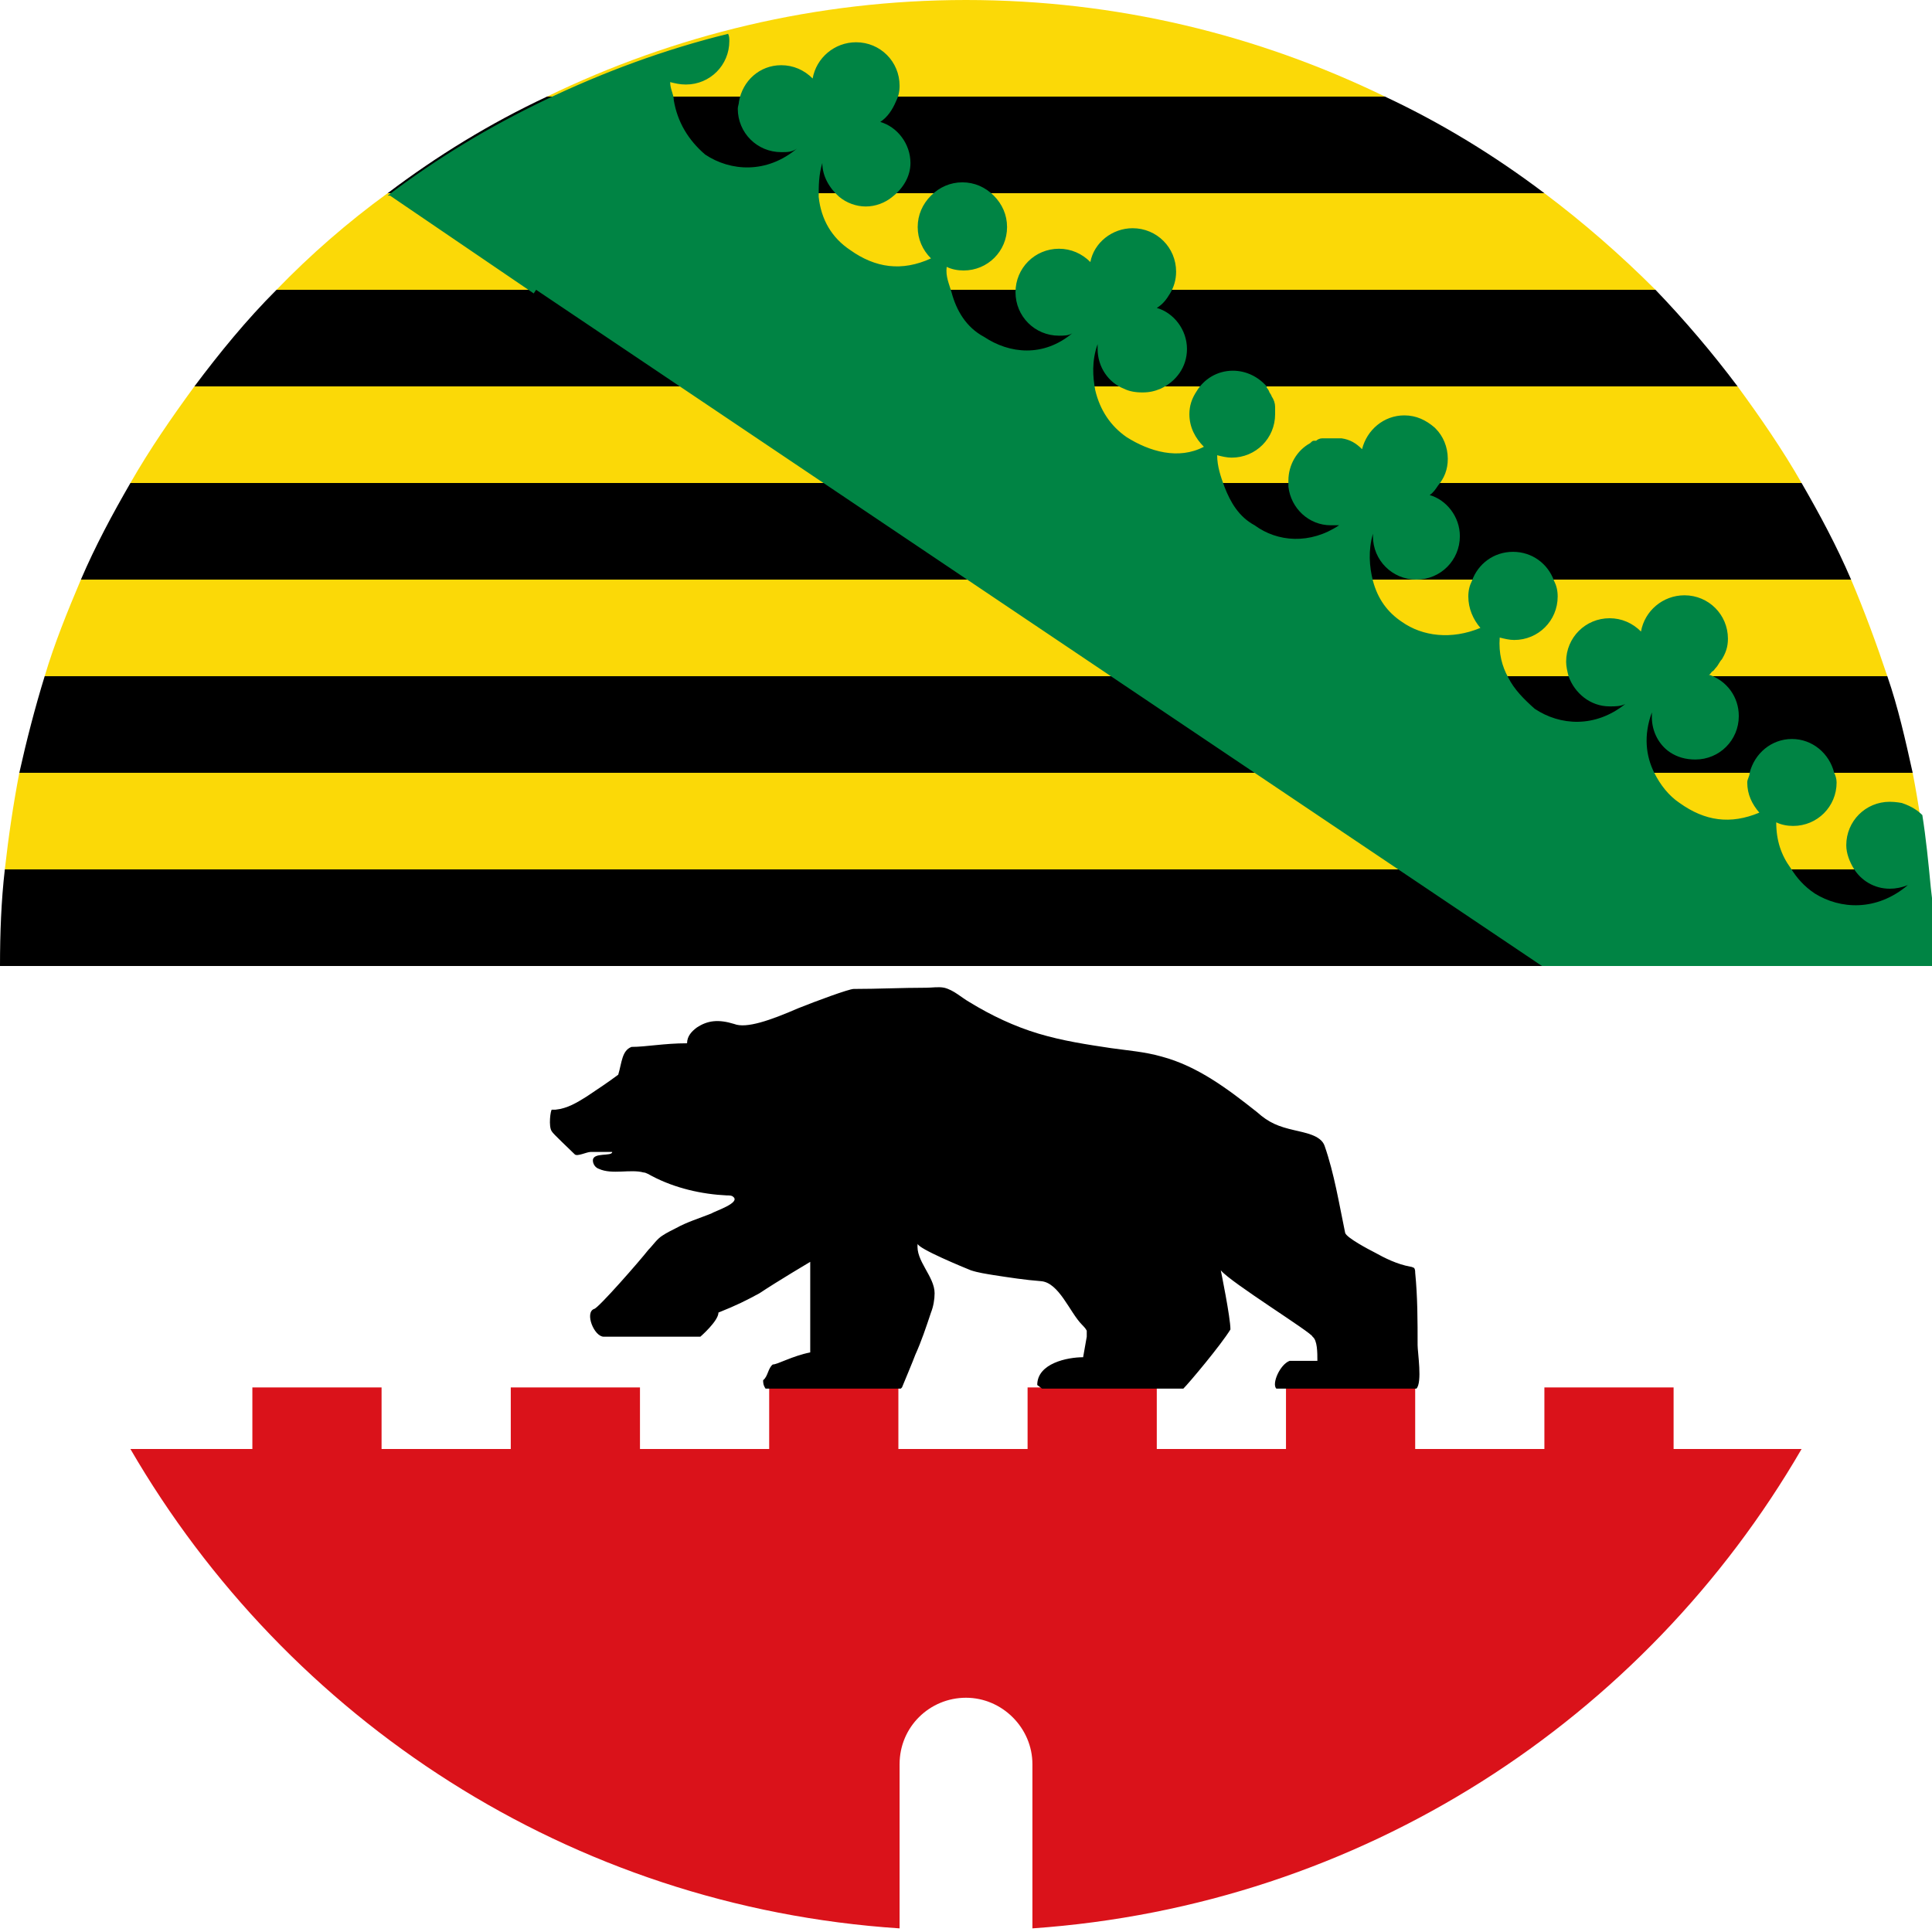
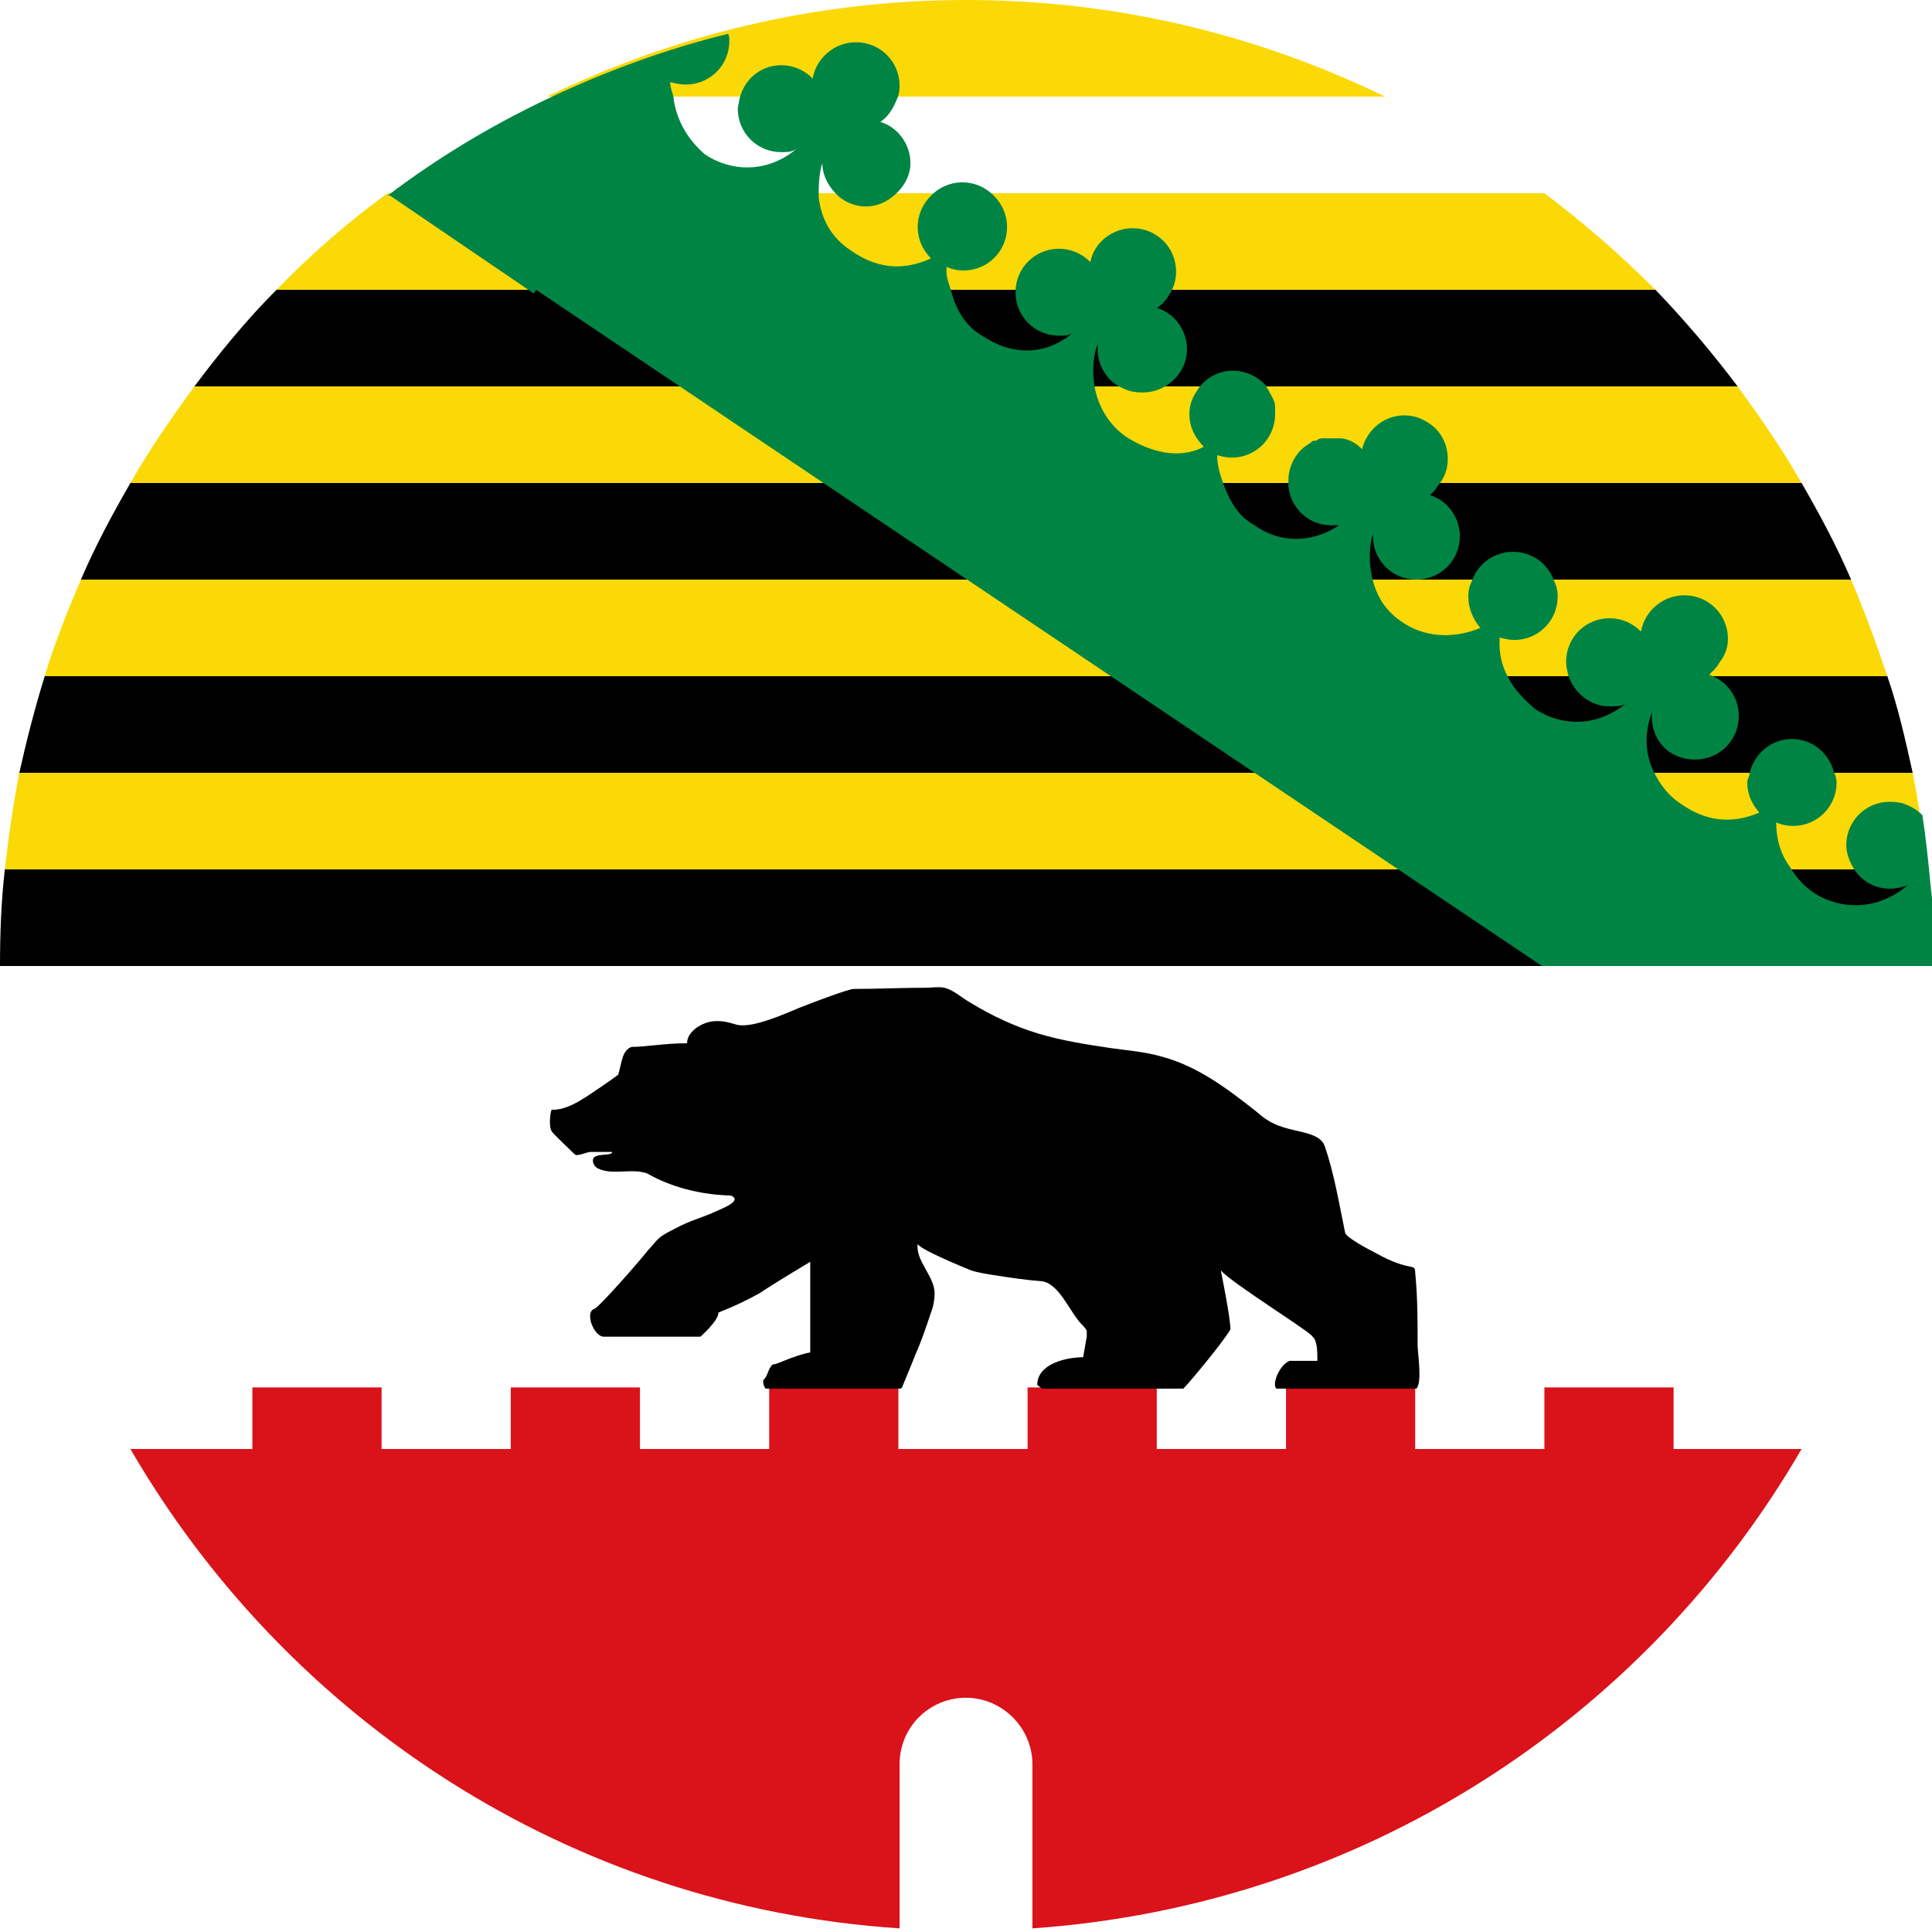
<svg xmlns="http://www.w3.org/2000/svg" class="st" width="16" height="16" viewBox="0 0 16 16">
  <defs>
    <style>.st .r{fill:#fff}.st .s{fill:#fbd907}.st .t{fill:#da121a}.st .u{fill:#008444}</style>
  </defs>
  <path class="r" d="M2.14,11.49h1.07v.51h1.07v-.51h1.07v.51h1.07v-.51h-.05s-.02-.05-.02-.07c.04-.03,.04-.1,.08-.13,.04,0,.15-.07,.31-.1v-.75s-.27,.16-.42,.26c-.11,.07-.19,.1-.34,.16,0,.07-.11,.2-.15,.2h-.8c-.08,0-.15-.2-.08-.23,.03,0,.38-.41,.45-.49,.04-.04,.07-.08,.12-.12,.03-.02,.07-.04,.11-.06,.09-.05,.19-.08,.29-.12,.03-.01,.25-.09,.18-.14-.01-.01-.03-.01-.05-.01-.21,0-.43-.06-.62-.16-.02-.01-.05-.02-.07-.03-.12-.03-.26,.02-.37-.03-.03-.01-.06-.04-.05-.07,0-.07,.16-.03,.16-.07-.05-.01-.12,0-.18,0-.03,0-.11,.04-.13,.02-.05-.05-.18-.17-.19-.19-.03-.04,0-.17,0-.18,0,0,.02,0,.03,0,.1,0,.19-.06,.26-.11,.08-.06,.18-.12,.26-.18,.04-.1,.04-.2,.11-.23,.11,0,.27-.03,.46-.03,0-.07,.04-.1,.08-.13,.08-.06,.18-.08,.31-.03,.1,.04,.31-.03,.53-.13,.15-.07,.42-.16,.46-.16,.2,0,.4-.02,.6-.01,.05,0,.1,0,.15,0,.08,.02,.14,.08,.21,.12,.18,.11,.37,.2,.57,.26,.19,.06,.39,.1,.6,.12,.14,.02,.28,.03,.42,.07,.3,.08,.55,.27,.79,.46,.1,.08,.18,.11,.31,.15,.08,.02,.22,.04,.25,.13,.08,.23,.12,.48,.17,.72,0,.04,.2,.14,.24,.16,.1,.06,.19,.1,.3,.12,.01,0,.02,0,.03,.01,0,0,0,.02,.01,.04,.01,.2,.02,.4,.02,.6,0,.06,.03,.31-.01,.36,0,0-.07,0-.18,0h.19v.51h1.07v-.51h1.07v.51h1.06c.68-1.18,1.08-2.54,1.08-4h0s-3.25,0-3.25,0H0C0,9.46,.4,10.82,1.08,12h1.06v-.51Z" />
  <path class="t" d="M13.86,12v-.51h-1.07v.51h-1.07v-.51h-1.07v.51h-1.07v-.51h-1.07v.51h-1.07v-.51h-1.07v.51h-1.07v-.51h-1.07v.51h-1.07v-.51h-1.07v.51H1.08c1.3,2.24,3.64,3.79,6.37,3.97v-1.36c0-.31,.25-.55,.55-.55s.55,.25,.55,.55v1.36c2.73-.19,5.07-1.73,6.37-3.97h-1.06Z" />
  <path d="M7.47,11.49s.1-.24,.11-.27c.05-.11,.09-.23,.13-.35,.02-.05,.03-.11,.03-.16,0-.14-.16-.27-.14-.41,0,.04,.39,.2,.44,.22,.06,.02,.13,.03,.19,.04,.13,.02,.26,.04,.39,.05,.15,.01,.24,.26,.34,.36,.01,.01,.03,.03,.04,.05,0,.02,0,.03,0,.05-.01,.06-.02,.11-.03,.17-.13,0-.38,.05-.38,.23,0,0,.04,.03,.04,.03h1.17c.05-.05,.31-.36,.39-.49,0-.1-.08-.49-.08-.49,.08,.1,.76,.52,.76,.55,.04,.03,.04,.13,.04,.2h-.23c-.08,.03-.15,.19-.11,.23h.98c.11,0,.18,0,.18,0,.05-.05,.01-.3,.01-.36,0-.2,0-.4-.02-.6,0-.01,0-.03-.01-.04,0,0-.02-.01-.03-.01-.11-.02-.21-.07-.3-.12-.04-.02-.23-.12-.24-.16-.05-.24-.09-.49-.17-.72-.03-.09-.17-.11-.25-.13-.13-.03-.21-.06-.31-.15-.24-.19-.49-.38-.79-.46-.14-.04-.28-.05-.42-.07-.2-.03-.4-.06-.6-.12-.2-.06-.39-.15-.57-.26-.07-.04-.13-.1-.21-.12-.05-.01-.1,0-.15,0-.2,0-.4,.01-.6,.01-.04,0-.31,.1-.46,.16-.23,.1-.43,.17-.53,.13-.13-.04-.22-.03-.31,.03-.04,.03-.08,.07-.08,.13-.19,0-.34,.03-.46,.03-.08,.03-.08,.13-.11,.23-.08,.06-.17,.12-.26,.18-.08,.05-.16,.1-.26,.11-.01,0-.02,0-.03,0-.01,0-.03,.14,0,.18,.01,.02,.14,.14,.19,.19,.02,.02,.1-.02,.13-.02,.06,0,.13,0,.18,0,0,.04-.16,0-.16,.07,0,.03,.02,.06,.05,.07,.11,.05,.26,0,.37,.03,.02,0,.05,.02,.07,.03,.19,.1,.41,.15,.62,.16,.02,0,.04,0,.05,.01,.07,.05-.15,.12-.18,.14-.1,.04-.2,.07-.29,.12-.04,.02-.08,.04-.11,.06-.05,.03-.08,.08-.12,.12-.07,.09-.42,.49-.45,.49-.08,.03,0,.23,.08,.23h.8s.15-.13,.15-.2c.15-.06,.23-.1,.34-.16,.15-.1,.42-.26,.42-.26v.75c-.15,.03-.27,.1-.31,.1-.04,.03-.04,.1-.08,.13,0,.02,0,.04,.02,.07h1.12Z" />
  <path d="M.04,7.2c-.03,.26-.04,.53-.04,.8H16c0-.27-.01-.54-.04-.8H.04Z" />
  <path class="s" d="M15.84,6.4H.16c-.05,.26-.09,.53-.12,.8H15.96c-.03-.27-.07-.54-.12-.8Z" />
  <path d="M15.63,5.6H.37c-.08,.26-.15,.53-.21,.8H15.84c-.06-.27-.12-.54-.21-.8Z" />
  <path class="s" d="M15.33,4.8H.67c-.11,.26-.22,.53-.3,.8H15.63c-.09-.27-.19-.54-.3-.8Z" />
  <path d="M14.92,4H1.08c-.15,.26-.29,.52-.41,.8H15.33c-.12-.28-.26-.54-.41-.8Z" />
  <path class="s" d="M14.39,3.2H1.61c-.19,.26-.37,.52-.53,.8H14.92c-.16-.28-.34-.54-.53-.8Z" />
  <path d="M13.71,2.4H2.29c-.25,.25-.47,.52-.68,.8H14.39c-.21-.28-.44-.55-.68-.8Z" />
  <path class="s" d="M12.79,1.6H3.21c-.33,.24-.64,.51-.92,.8H13.71c-.29-.29-.6-.56-.92-.8Z" />
-   <path d="M11.47,.8H4.53c-.47,.22-.91,.49-1.32,.8H12.79c-.41-.31-.85-.58-1.32-.8Z" />
  <path class="s" d="M8,0c-1.24,0-2.42,.29-3.47,.8h6.94c-1.05-.51-2.22-.8-3.47-.8Z" />
  <path class="u" d="M4.44,2.4l1.19,.8,1.19,.8,1.19,.8,1.19,.8,1.19,.8,1.19,.8,1.19,.8h3.25c0-.2,0-.42-.03-.65-.02-.21-.04-.41-.07-.6-.03-.03-.08-.07-.17-.1,0,0-.05-.01-.1-.01-.2,0-.36,.16-.36,.36,0,.07,.03,.14,.06,.19,.06,.1,.17,.17,.3,.17,.05,0,.1-.01,.15-.03-.26,.22-.56,.2-.77,.07-.09-.06-.15-.13-.2-.21-.08-.11-.12-.23-.12-.38,.04,.02,.09,.03,.14,.03,.2,0,.36-.16,.36-.36,0-.03-.01-.06-.02-.08-.04-.16-.18-.28-.35-.28s-.31,.12-.35,.28c0,.03-.02,.05-.02,.08,0,.1,.04,.18,.1,.25-.24,.1-.45,.07-.66-.08-.09-.06-.16-.15-.21-.25-.07-.14-.09-.31-.02-.5,0,.01,0,.02,0,.04,0,.12,.06,.23,.15,.29,0,0,0,0,0,0,0,0,0,0,0,0,.06,.04,.13,.06,.21,.06,.2,0,.36-.16,.36-.36,0-.16-.1-.29-.24-.34,0,0,0,0-.01,0,.01,0,.02-.02,.03-.03,.01,0,.02-.02,.03-.03,.02-.02,.03-.05,.05-.07,.03-.05,.05-.1,.05-.17,0-.2-.16-.36-.36-.36-.18,0-.33,.13-.36,.3-.07-.07-.16-.11-.26-.11-.2,0-.36,.16-.36,.36,0,.04,.01,.08,.02,.12,.05,.14,.18,.25,.34,.25,.05,0,.09,0,.13-.02-.25,.2-.54,.18-.75,.04-.09-.08-.17-.16-.22-.26-.05-.09-.08-.2-.07-.33,.04,.01,.08,.02,.12,.02,.2,0,.36-.16,.36-.36,0-.05-.01-.09-.03-.13-.05-.14-.18-.24-.34-.24s-.29,.1-.34,.24c-.02,.04-.03,.08-.03,.13,0,.1,.04,.19,.1,.26-.24,.1-.48,.07-.65-.05-.12-.08-.2-.19-.24-.34-.03-.12-.04-.25,0-.39,0,0,0,.01,0,.02,0,.2,.16,.36,.36,.36s.36-.16,.36-.36c0-.16-.11-.3-.25-.34,.03-.02,.05-.05,.07-.08,.05-.06,.08-.13,.08-.22,0-.1-.04-.19-.1-.25,0,0,0,0-.01-.01-.07-.06-.15-.1-.25-.1-.17,0-.31,.12-.35,.28-.05-.05-.1-.08-.17-.09,0,0,0,0-.01,0-.01,0-.03,0-.04,0-.01,0-.02,0-.04,0-.02,0-.05,0-.07,0,0,0,0,0,0,0-.02,0-.04,.01-.05,.02,0,0-.02,0-.02,0-.01,0-.02,.01-.03,.02-.11,.06-.18,.18-.18,.31,0,.02,0,.03,0,.05,.02,.18,.17,.32,.35,.32,.03,0,.05,0,.07,0-.24,.16-.51,.14-.7,0-.13-.07-.2-.19-.25-.32-.03-.08-.06-.17-.06-.26,.04,.01,.08,.02,.12,.02,.2,0,.36-.16,.36-.36,0-.02,0-.04,0-.06,0,0,0,0,0,0,0-.03-.01-.06-.03-.09,0,0,0,0,0,0,0-.01-.02-.03-.02-.04,0,0-.01-.02-.02-.03,0,0,0,0,0-.01-.07-.08-.17-.13-.28-.13-.13,0-.24,.07-.3,.17-.04,.06-.06,.12-.06,.19,0,.11,.05,.2,.12,.27-.21,.11-.45,.04-.64-.08-.13-.09-.22-.22-.26-.39-.02-.11-.03-.24,.02-.38,0,.01,0,.03,0,.04,0,.15,.09,.28,.22,.33,.04,.02,.09,.03,.15,.03s.1-.01,.15-.03c.13-.06,.22-.18,.22-.33,0-.16-.11-.3-.25-.34,.05-.03,.08-.07,.11-.12,.03-.05,.05-.11,.05-.18,0-.2-.16-.36-.36-.36-.17,0-.32,.12-.35,.28-.07-.07-.16-.11-.26-.11-.2,0-.36,.16-.36,.36,0,0,0,0,0,0,0,.2,.16,.36,.36,.36,.04,0,.08,0,.11-.02-.24,.2-.52,.17-.73,.03-.15-.08-.23-.22-.27-.37-.02-.07-.05-.13-.04-.21,.04,.02,.09,.03,.14,.03,.2,0,.36-.16,.36-.36,0-.1-.04-.19-.11-.26-.07-.07-.16-.11-.26-.11s-.19,.04-.26,.11c-.07,.07-.11,.16-.11,.26s.04,.19,.11,.26c-.24,.11-.46,.08-.67-.07-.15-.1-.24-.25-.26-.44,0-.09,0-.18,.03-.28,0,.11,.06,.21,.14,.28,.06,.05,.14,.08,.22,.08s.16-.03,.22-.08c.09-.07,.15-.17,.15-.28,0-.16-.11-.3-.25-.34,.06-.04,.1-.1,.13-.17,.02-.04,.03-.08,.03-.13,0-.2-.16-.36-.36-.36-.18,0-.33,.13-.36,.3-.07-.07-.16-.11-.26-.11-.18,0-.32,.13-.35,.3,0,.02-.01,.04-.01,.06,0,.2,.16,.36,.36,.36,.05,0,.09,0,.13-.03-.25,.21-.55,.19-.76,.05-.14-.12-.23-.27-.26-.45,0-.05-.03-.09-.03-.15,.04,.01,.08,.02,.13,.02,.2,0,.36-.16,.36-.36,0-.02,0-.04-.01-.06-.53,.13-1.04,.32-1.52,.55-.46,.22-.89,.48-1.3,.79h.02s1.19,.81,1.19,.81Z" />
</svg>